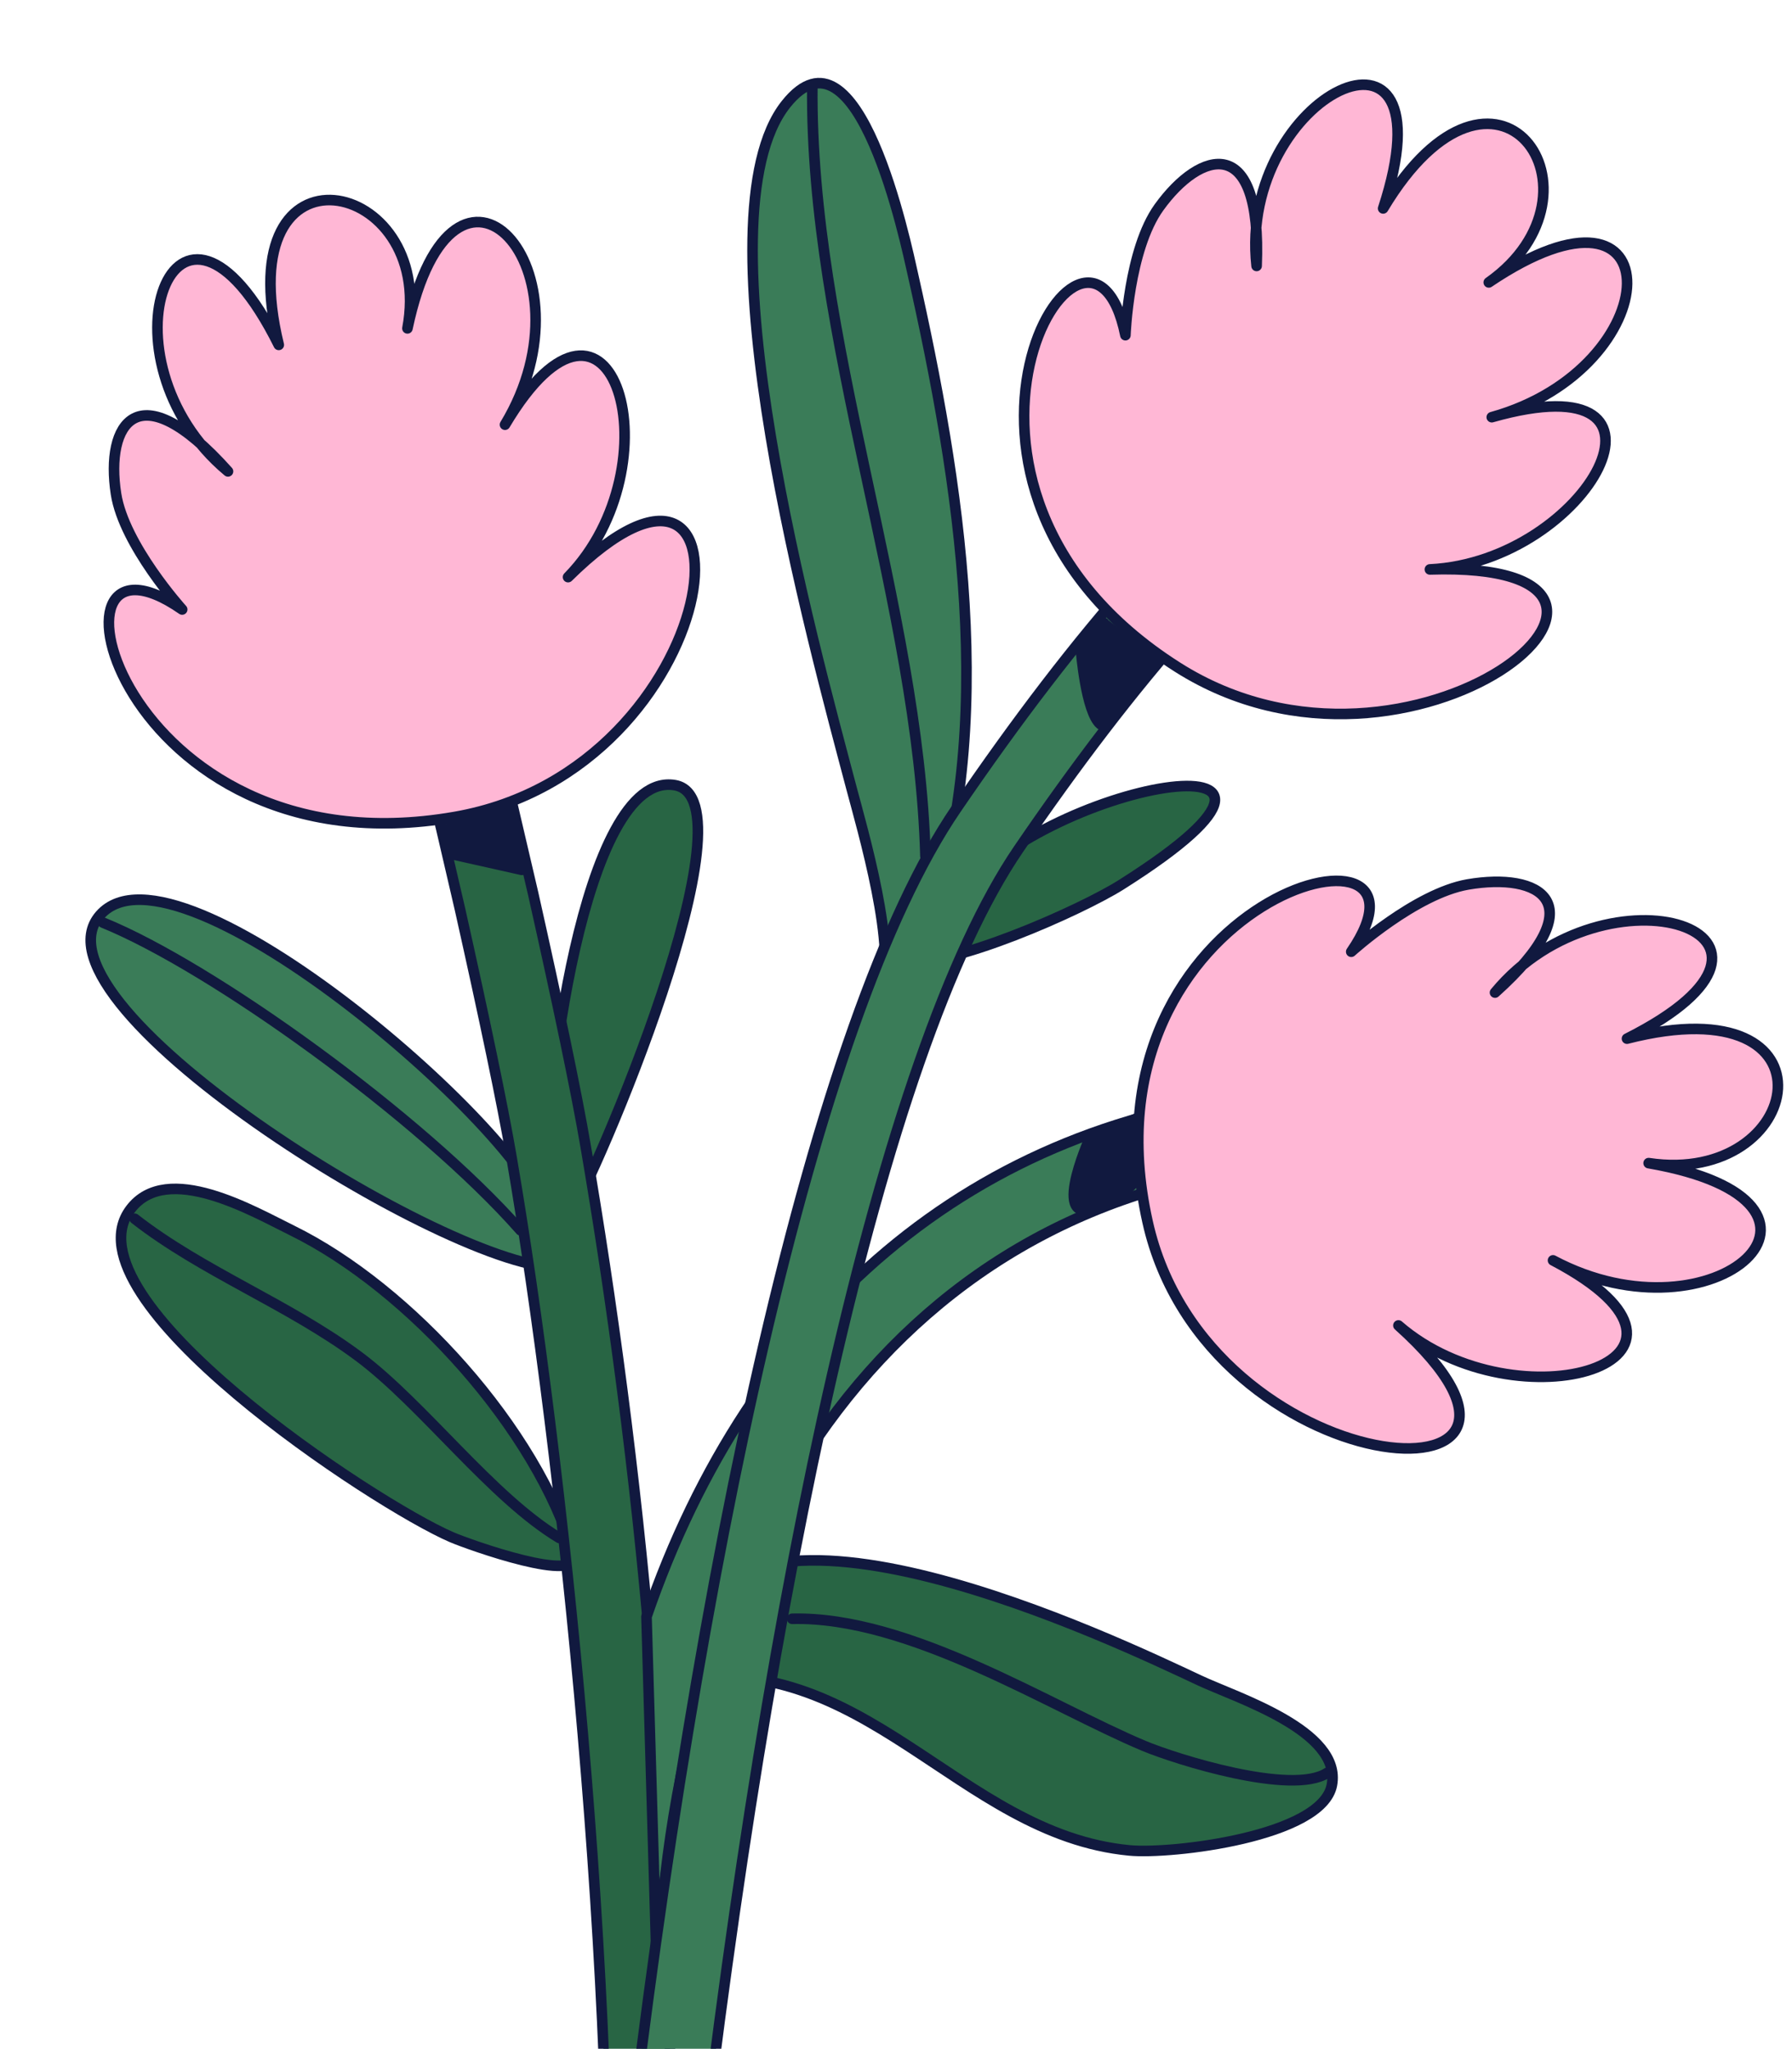
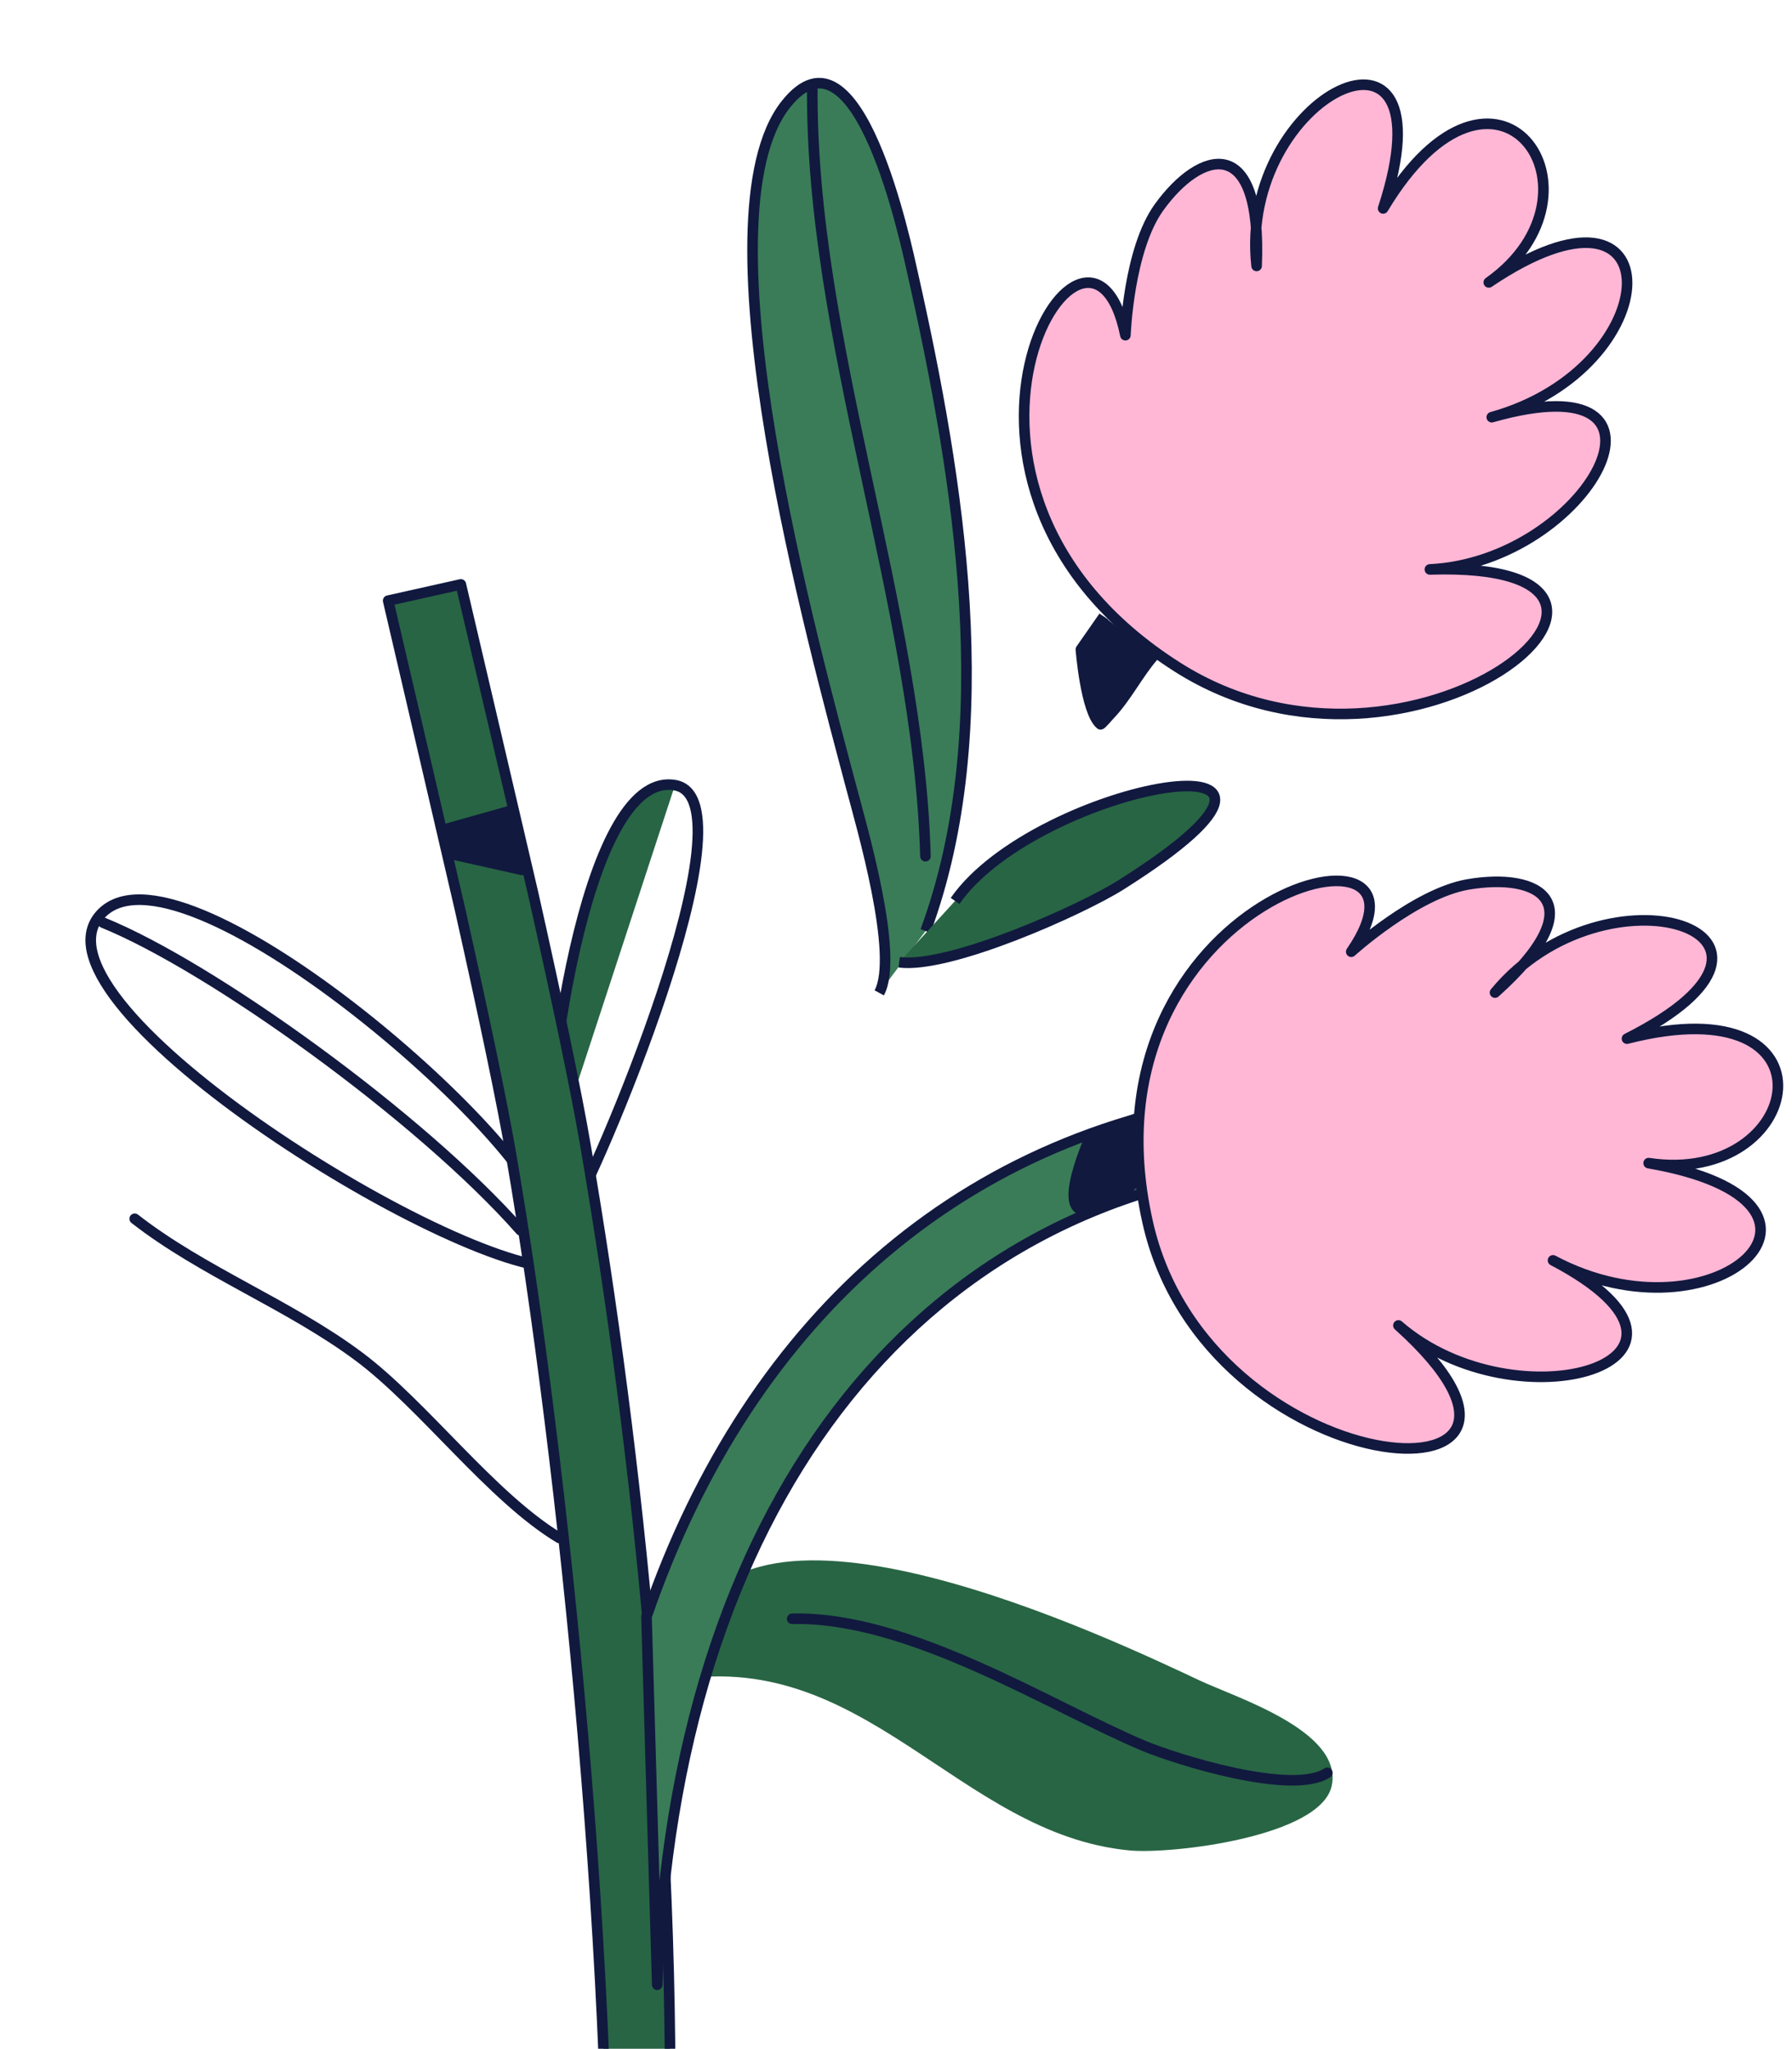
<svg xmlns="http://www.w3.org/2000/svg" width="237" height="271" viewBox="0 0 237 271" fill="none">
  <g clip-path="url(#clip0_2215_5249)">
-     <path d="M72.491 155.095C71.849 146.723 76.978 101.741 89.266 103.86C100.16 105.741 78.461 156.257 75.373 160.757" fill="#286544" />
+     <path d="M72.491 155.095C71.849 146.723 76.978 101.741 89.266 103.86" fill="#286544" />
    <path d="M72.491 155.095C71.849 146.723 76.978 101.741 89.266 103.86C100.16 105.741 78.461 156.257 75.373 160.757" stroke="#11193F" stroke-width="1.4" stroke-miterlimit="10" stroke-linejoin="round" />
    <path d="M116.281 131.331C118.965 126.407 113.957 109.337 112.596 104.195C107.705 85.656 91.938 28.926 103.936 13.795C113.489 1.742 119.844 32.331 120.736 36.3C126.816 63.357 132.253 96.453 122.406 123.152" fill="#3A7C58" />
    <path d="M116.281 131.331C118.965 126.407 113.957 109.337 112.596 104.195C107.705 85.656 91.938 28.926 103.936 13.795C113.489 1.742 119.844 32.331 120.736 36.3C126.816 63.357 132.253 96.453 122.406 123.152" stroke="#11193F" stroke-width="1.4" stroke-miterlimit="10" stroke-linejoin="round" />
    <path d="M126.313 119.171C137.2 103.514 182.093 95.673 148.281 117.033C143.049 120.339 125.606 128.159 118.924 127.285" fill="#286544" />
    <path d="M126.313 119.171C137.2 103.514 182.093 95.673 148.281 117.033C143.049 120.339 125.606 128.159 118.924 127.285" stroke="#11193F" stroke-width="1.4" stroke-miterlimit="10" stroke-linejoin="round" />
    <path d="M90.67 216.654C97.32 192.895 147.715 217.162 158.699 222.304C163.565 224.583 177.508 228.948 176.147 236.119C174.85 242.962 154.911 245.299 149.371 244.766C126.652 242.603 114.268 217.476 88.519 222.381" fill="#286544" />
-     <path d="M90.67 216.654C97.32 192.895 147.715 217.162 158.699 222.304C163.565 224.583 177.508 228.948 176.147 236.119C174.85 242.962 154.911 245.299 149.371 244.766C126.652 242.603 114.268 217.476 88.519 222.381" stroke="#11193F" stroke-width="1.4" stroke-miterlimit="10" stroke-linejoin="round" />
-     <path d="M72.102 161.469C71.582 151.364 23.486 109.386 13.24 121.031C2.718 132.991 62.241 169.628 74.74 167.554" fill="#3A7C58" />
    <path d="M72.102 161.469C71.582 151.364 23.486 109.386 13.24 121.031C2.718 132.991 62.241 169.628 74.74 167.554" stroke="#11193F" stroke-width="1.4" stroke-miterlimit="10" stroke-linejoin="round" />
-     <path d="M75.872 205.623C71.051 189.156 54.225 170.411 38.587 162.74C33.567 160.281 22.095 153.56 17.267 159.934C8.312 171.766 49.571 198.953 59.733 203.331C62.019 204.32 77.066 209.686 75.872 205.623Z" fill="#286544" stroke="#11193F" stroke-width="1.4" stroke-miterlimit="10" stroke-linejoin="round" />
    <path d="M60.949 77.305L51.338 79.453C51.37 79.582 60.428 118.451 60.833 120.261C64.081 134.757 66.463 146.126 67.657 153.117C74.462 192.848 81.793 263.509 80.233 312.882L88.367 293.822C89.94 243.871 84.367 192.001 77.447 151.582C76.214 144.386 73.807 132.876 70.52 118.232C70.109 116.416 60.981 77.439 60.949 77.305Z" fill="#286544" stroke="#11193F" stroke-width="1.4" stroke-miterlimit="10" stroke-linecap="round" stroke-linejoin="round" />
    <path d="M169.477 144.516C128.623 147.963 99.189 173.898 85.502 213.854L86.921 262.534C89.161 200.296 120.406 158.299 170.408 154.081L169.477 144.516Z" fill="#3A7C58" stroke="#11193F" stroke-width="1.4" stroke-miterlimit="10" stroke-linecap="round" stroke-linejoin="round" />
-     <path d="M176.363 55.837C175.13 55.551 173.769 55.772 172.614 56.464C158.433 64.943 142.294 83.778 126.444 107.023C88.292 162.957 65.637 400.169 75.947 491.001H85.474C75.408 402.262 97.921 166.27 134.699 112.338C149.766 90.246 165.315 72.117 177.871 64.612C180.183 63.227 180.857 60.263 179.419 58.006C178.7 56.878 177.589 56.122 176.363 55.837Z" fill="#3A7C58" stroke="#11193F" stroke-width="1.4" stroke-miterlimit="10" stroke-linecap="round" stroke-linejoin="round" />
-     <path d="M24.092 80.621C3.652 66.41 15.471 115.85 60.158 108.063C96.583 101.714 101.783 50.005 75.129 76.338C89.541 61.617 81.124 32.091 66.789 56.175C79.109 35.765 59.978 14.634 53.886 43.434C57.629 23.51 30.018 17.446 36.867 45.619C23.2 18.164 12.287 47.508 30.152 62.352C18.18 48.95 13.911 56.102 15.342 65.323C16.395 72.106 24.092 80.621 24.092 80.621Z" fill="#FFB7D5" stroke="#11193F" stroke-width="1.4" stroke-miterlimit="10" stroke-linejoin="round" />
    <path d="M148.839 44.336C143.979 20.413 117.62 64.036 155.734 88.252C186.811 107.994 227.197 74.096 189.11 75.322C210.05 74.311 224.803 47.351 197.295 55.184C220.726 48.658 221.721 20.61 196.897 37.355C213.722 25.455 197.872 2.635 182.927 27.569C192.384 -1.402 163.656 12.518 166.191 35.177C166.936 17.495 158.764 19.814 153.281 27.433C149.244 33.039 148.839 44.336 148.839 44.336Z" fill="#FFB7D5" stroke="#11193F" stroke-width="1.4" stroke-miterlimit="10" stroke-linejoin="round" />
    <path d="M178.708 125.89C192.594 105.674 142.155 118.424 151.771 161.608C159.61 196.82 213.002 200.537 184.948 175.327C200.612 188.95 230.688 180.013 205.394 166.718C226.836 178.145 247.892 159.028 218.041 153.854C238.674 156.973 243.925 130.011 215.178 137.387C242.936 123.405 212.353 113.57 197.723 131.295C211.082 119.329 203.571 115.368 194.134 116.992C187.195 118.192 178.708 125.89 178.708 125.89Z" fill="#FFB7D5" stroke="#11193F" stroke-width="1.4" stroke-miterlimit="10" stroke-linejoin="round" />
    <path d="M107.436 11.316C107.076 44.749 121.488 80.121 122.394 113.254" stroke="#11193F" stroke-width="1.4" stroke-miterlimit="10" stroke-linecap="round" stroke-linejoin="round" />
    <path d="M13.634 122.045C28.033 127.9 55.663 147.781 68.843 162.739" stroke="#11193F" stroke-width="1.4" stroke-miterlimit="10" stroke-linecap="round" stroke-linejoin="round" />
    <path d="M17.816 161.213C26.771 168.217 38.211 172.537 47.455 179.432C55.974 185.787 65.013 198.049 73.975 203.435" stroke="#11193F" stroke-width="1.4" stroke-miterlimit="10" stroke-linecap="round" stroke-linejoin="round" />
    <path d="M104.771 214.126C120.249 213.753 138.853 225.713 151.249 230.919C155.46 232.691 170.893 237.564 175.541 234.502" stroke="#11193F" stroke-width="1.4" stroke-miterlimit="10" stroke-linecap="round" stroke-linejoin="round" />
    <path d="M58.258 109.134L59.561 112.941L69.011 115.059C69.011 115.059 68.632 109.468 67.123 106.637" fill="#11193F" />
    <path d="M58.258 109.134L59.561 112.941L69.011 115.059C69.011 115.059 68.632 109.468 67.123 106.637" stroke="#11193F" stroke-width="1.4" stroke-miterlimit="10" stroke-linejoin="round" />
    <path d="M145.982 81.555L142.952 85.908C142.952 85.908 143.594 94.195 145.545 95.808C145.629 95.876 146.624 94.707 146.739 94.584C149.005 92.224 150.469 89.159 152.581 86.743" fill="#11193F" />
    <path d="M145.982 81.555L142.952 85.908C142.952 85.908 143.594 94.195 145.545 95.808C145.629 95.876 146.624 94.707 146.739 94.584C149.005 92.224 150.469 89.159 152.581 86.743" stroke="#11193F" stroke-width="1.4" stroke-miterlimit="10" stroke-linejoin="round" />
    <path d="M150.306 147.941L144.09 150.655C144.09 150.655 138.306 163.562 146.035 159.171C147.556 158.31 149.259 157.393 150.306 156.077" fill="#11193F" />
    <path d="M150.306 147.941L144.09 150.655C144.09 150.655 138.306 163.562 146.035 159.171C147.556 158.31 149.259 157.393 150.306 156.077" stroke="#11193F" stroke-width="1.4" stroke-miterlimit="10" stroke-linejoin="round" />
  </g>
  <defs>
    <clipPath id="clip0_2215_5249">
      <rect width="237" height="271" fill="white" />
    </clipPath>
  </defs>
</svg>